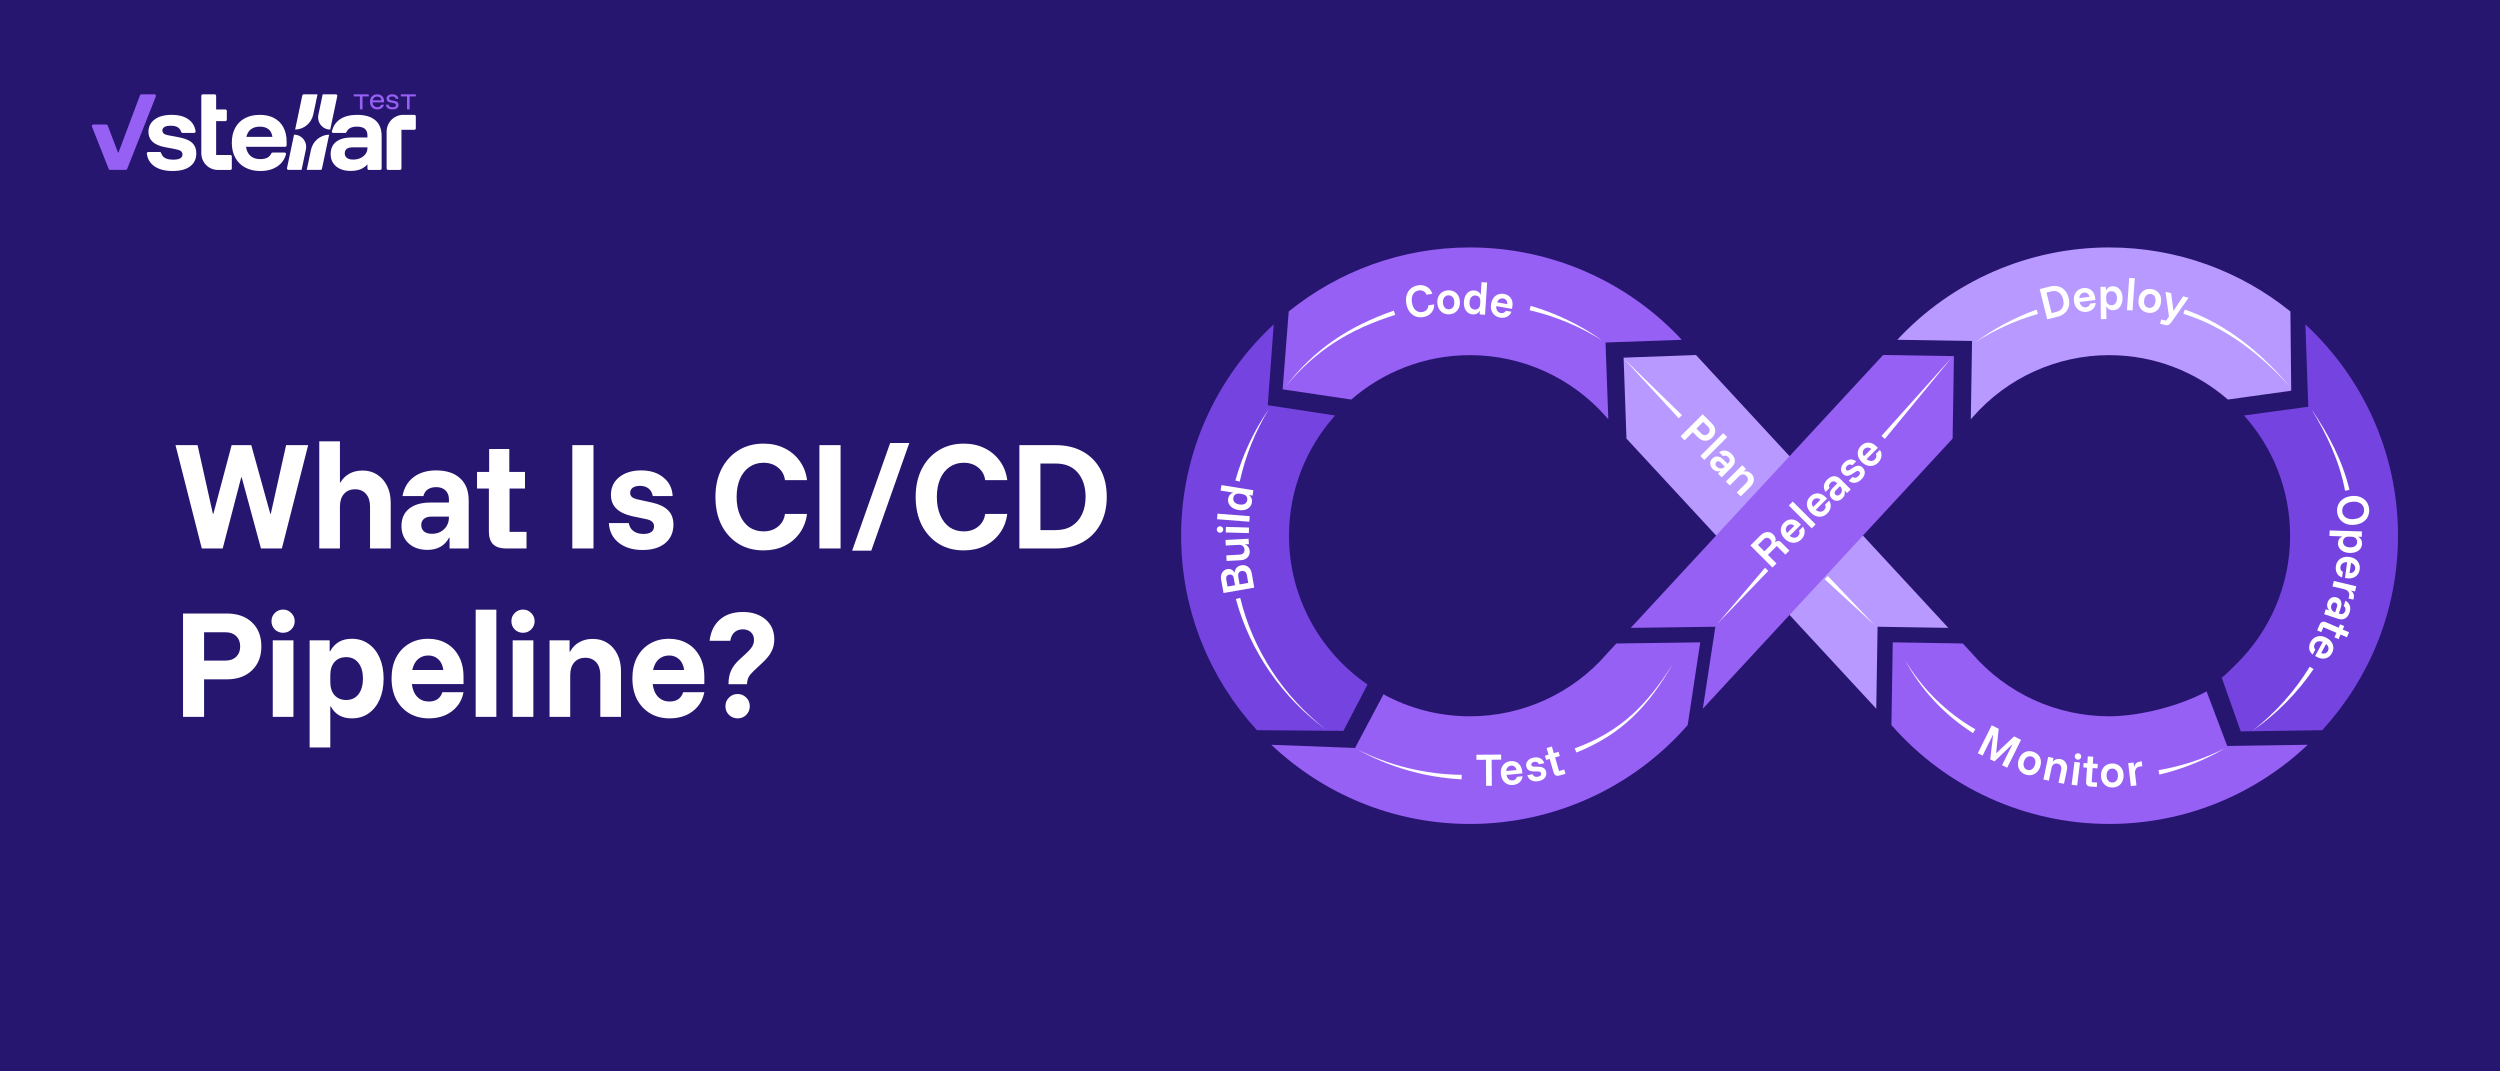
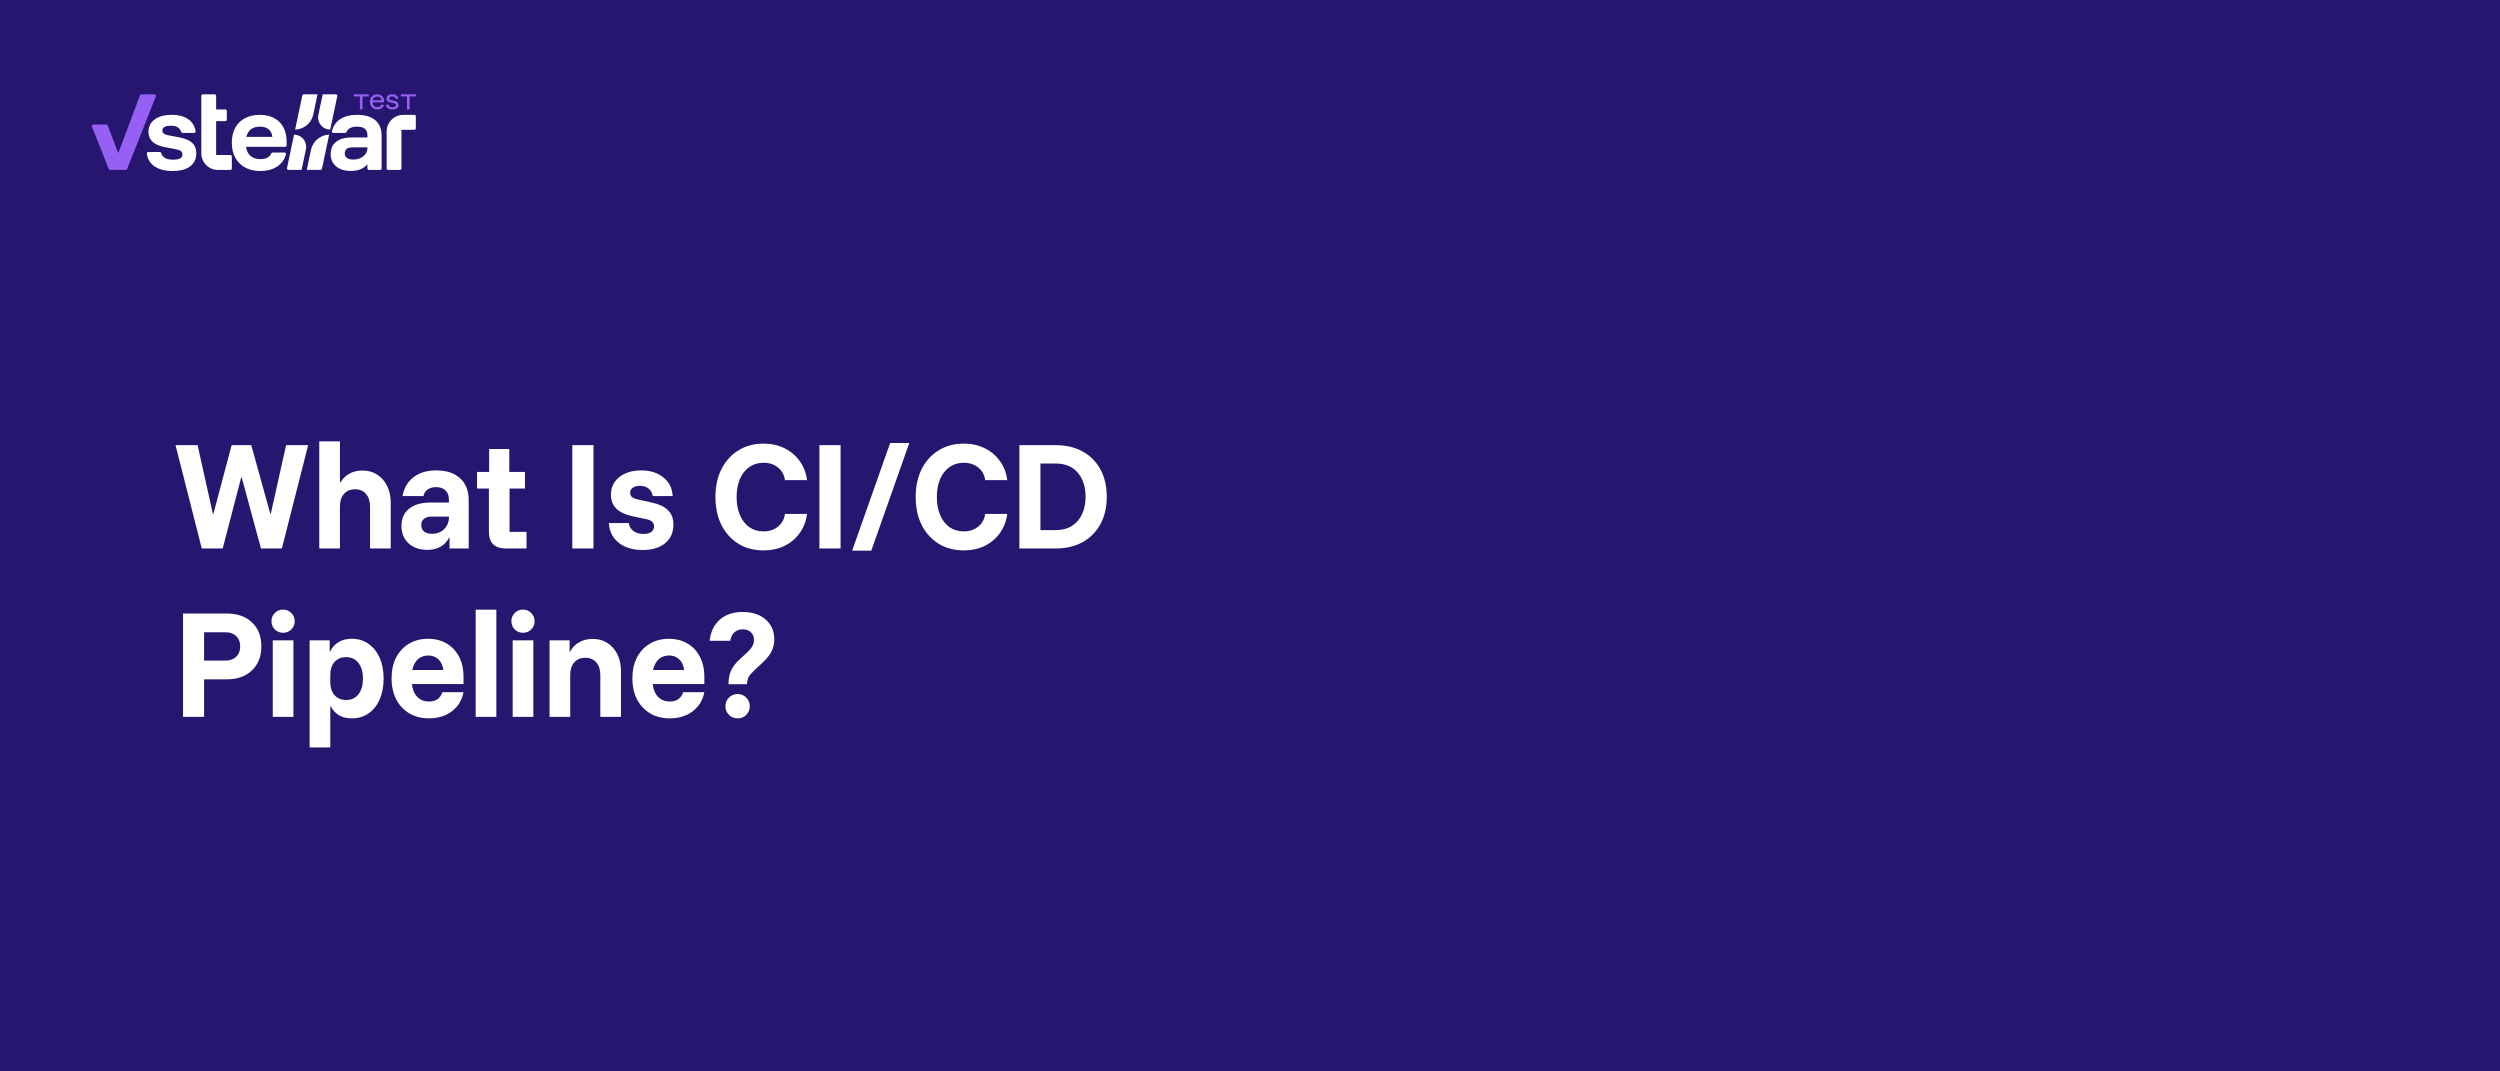
<svg xmlns="http://www.w3.org/2000/svg" width="980" height="420" viewBox="0 0 980 420" fill="none">
  <rect width="980" height="420" fill="#271670" />
  <g clip-path="url(#clip0_1_2139)">
    <path d="M131.649 36.968C132.016 36.968 132.289 37.309 132.213 37.67L131.37 41.669L129.445 50.797H129.427C126.812 50.797 124.692 48.66 124.692 46.024C124.692 45.703 124.723 45.391 124.783 45.088L124.804 44.987L124.813 44.946L126.495 36.968H131.649Z" fill="white" />
    <path d="M124.472 36.968L122.82 44.802L122.8 44.896C122.083 48.218 119.184 50.718 115.691 50.794L118.509 37.429C118.566 37.16 118.801 36.968 119.073 36.968H124.472H124.472Z" fill="white" />
    <path d="M120.021 57.559C120.021 57.875 119.99 58.184 119.932 58.483L119.93 58.494L119.912 58.579L119.909 58.595L119.9 58.637L118.221 66.599H113.068C112.701 66.599 112.428 66.258 112.504 65.897L113.344 61.914L115.268 52.787H115.408C117.966 52.852 120.021 54.964 120.021 57.559Z" fill="white" />
    <path d="M129.026 52.789L126.21 66.138C126.154 66.407 125.919 66.599 125.647 66.599H120.249L121.897 58.78L121.917 58.687C122.634 55.365 125.534 52.864 129.026 52.789H129.026Z" fill="white" />
    <path d="M90.874 61.335V66.048C90.874 66.358 90.624 66.609 90.317 66.609H85.385C81.812 66.609 78.915 63.689 78.915 60.087V37.553C78.915 37.392 78.98 37.245 79.085 37.139C79.165 37.058 79.269 37.001 79.384 36.978H84.143C84.304 36.978 84.449 37.044 84.554 37.15C84.659 37.256 84.724 37.403 84.724 37.564V42.904H88.333C88.494 42.904 88.639 42.97 88.744 43.076C88.849 43.182 88.914 43.329 88.914 43.49V46.904C88.914 47.065 88.849 47.212 88.744 47.318C88.639 47.424 88.494 47.489 88.333 47.489H84.724V60.754H90.297C90.616 60.754 90.874 61.014 90.874 61.335Z" fill="white" />
    <path d="M67.678 67.034C64.598 67.034 62.166 66.382 60.381 65.076C58.764 63.893 57.821 62.28 57.555 60.237C57.511 59.894 57.777 59.591 58.12 59.591H62.646C62.901 59.591 63.12 59.763 63.191 60.008C63.424 60.812 63.876 61.425 64.546 61.848C65.327 62.342 66.453 62.589 67.923 62.589C70.325 62.589 71.527 61.919 71.527 60.578C71.527 60.038 71.346 59.608 70.985 59.291C70.623 58.974 70.023 58.733 69.183 58.568L64.494 57.65C60.294 56.827 58.195 54.84 58.195 51.688C58.195 49.666 59 48.05 60.609 46.838C62.219 45.627 64.447 45.022 67.293 45.022C70.14 45.022 72.355 45.645 74.012 46.891C75.503 48.013 76.39 49.536 76.67 51.459C76.721 51.804 76.452 52.112 76.106 52.112H71.564C71.322 52.112 71.106 51.958 71.027 51.727C70.759 50.936 70.342 50.346 69.777 49.96C69.124 49.513 68.179 49.289 66.943 49.289C65.87 49.289 65.053 49.448 64.493 49.766C63.933 50.083 63.653 50.56 63.653 51.194C63.653 51.641 63.828 52.018 64.178 52.323C64.528 52.629 65.064 52.852 65.787 52.994L70.582 53.911C72.774 54.358 74.384 55.075 75.411 56.063C76.437 57.051 76.951 58.391 76.951 60.084C76.951 62.272 76.152 63.977 74.554 65.199C72.955 66.422 70.663 67.033 67.677 67.033L67.678 67.034Z" fill="white" />
    <path d="M102.033 67.034C99.77 67.034 97.799 66.581 96.119 65.676C94.44 64.771 93.145 63.489 92.235 61.831C91.325 60.173 90.87 58.215 90.87 55.957C90.87 53.699 91.313 51.754 92.2 50.119C93.086 48.484 94.352 47.226 95.997 46.344C97.641 45.462 99.584 45.022 101.824 45.022C104.063 45.022 105.9 45.445 107.475 46.291C109.05 47.138 110.257 48.349 111.097 49.925C111.938 51.501 112.357 53.382 112.357 55.569V56.968C112.357 57.286 112.101 57.544 111.786 57.544H96.437C96.437 57.544 96.434 57.545 96.435 57.546C96.668 59.121 97.263 60.32 98.22 61.142C99.176 61.965 100.436 62.377 101.999 62.377C103.235 62.377 104.215 62.165 104.938 61.742C105.565 61.375 106.034 60.84 106.345 60.138C106.437 59.932 106.641 59.801 106.864 59.801H111.557C111.935 59.801 112.212 60.166 112.108 60.532C111.561 62.444 110.49 63.97 108.892 65.111C107.096 66.393 104.809 67.033 102.033 67.033V67.034ZM96.577 53.664H106.79C106.79 53.664 106.793 53.663 106.792 53.662C106.605 52.322 106.092 51.318 105.253 50.648C104.413 49.978 103.281 49.642 101.858 49.642C100.435 49.642 99.274 49.984 98.376 50.665C97.478 51.347 96.878 52.346 96.575 53.661C96.575 53.663 96.575 53.664 96.576 53.664L96.577 53.664Z" fill="white" />
    <path d="M162.998 50.325V45.599C162.998 45.28 162.741 45.022 162.425 45.022H158.08C154.478 45.022 151.557 47.965 151.557 51.596V66.051C151.557 66.36 151.805 66.61 152.111 66.61H156.812C157.118 66.61 157.366 66.36 157.366 66.051V50.877H162.449C162.752 50.877 162.998 50.63 162.998 50.324V50.325Z" fill="white" />
    <path d="M147.13 47.139C145.485 45.727 143.1 45.022 139.974 45.022C137.151 45.022 134.887 45.621 133.184 46.821C131.66 47.894 130.631 49.419 130.097 51.398C130 51.758 130.272 52.113 130.642 52.113H135.307C135.535 52.113 135.74 51.974 135.828 51.761C136.409 50.349 137.792 49.643 139.974 49.643C142.68 49.643 144.034 50.784 144.034 53.065V53.876H138.014C135.307 53.876 133.23 54.44 131.785 55.57C130.338 56.698 129.615 58.309 129.615 60.402C129.615 62.378 130.315 63.971 131.715 65.183C133.115 66.394 135.051 66.999 137.524 66.999C139.343 66.999 140.861 66.664 142.074 65.993C142.821 65.581 143.473 65.064 144.034 64.442V66.06C144.034 66.364 144.279 66.611 144.581 66.611H149.052C149.353 66.611 149.598 66.364 149.598 66.06V53.312C149.598 50.608 148.775 48.55 147.131 47.139H147.13ZM143.298 60.349C142.808 61.02 142.144 61.556 141.303 61.954C140.464 62.355 139.496 62.554 138.399 62.554C137.396 62.554 136.603 62.343 136.019 61.92C135.436 61.496 135.145 60.896 135.145 60.12C135.145 58.545 136.194 57.757 138.294 57.757H144.034V58.075C144.034 58.921 143.789 59.679 143.299 60.349H143.298Z" fill="white" />
    <path d="M147.919 42.894C147.328 42.894 146.816 42.772 146.383 42.528C145.949 42.285 145.615 41.938 145.38 41.489C145.144 41.039 145.026 40.514 145.026 39.912C145.026 39.311 145.144 38.79 145.38 38.35C145.615 37.91 145.946 37.57 146.374 37.329C146.801 37.089 147.3 36.968 147.872 36.968C148.443 36.968 148.89 37.079 149.289 37.301C149.688 37.523 149.997 37.836 150.217 38.241C150.437 38.646 150.547 39.128 150.547 39.684V40.112H146.044C146.075 40.707 146.256 41.171 146.585 41.503C146.915 41.836 147.357 42.002 147.909 42.002C148.292 42.002 148.615 41.921 148.879 41.76C149.143 41.598 149.325 41.36 149.426 41.043H150.5C150.361 41.632 150.065 42.088 149.61 42.41C149.155 42.733 148.591 42.895 147.919 42.895V42.894ZM146.082 39.333H149.53C149.479 38.865 149.308 38.5 149.016 38.241C148.724 37.981 148.339 37.851 147.862 37.851C147.385 37.851 146.998 37.981 146.685 38.241C146.37 38.5 146.17 38.864 146.082 39.333Z" fill="#9760F4" />
    <path d="M153.874 42.894C153.089 42.894 152.47 42.73 152.018 42.401C151.565 42.072 151.317 41.613 151.273 41.023H152.319C152.363 41.372 152.514 41.628 152.771 41.793C153.029 41.957 153.409 42.04 153.911 42.04C154.791 42.04 155.23 41.761 155.23 41.204C155.23 40.976 155.163 40.801 155.028 40.677C154.893 40.554 154.665 40.464 154.344 40.406L153.11 40.179C152.061 39.982 151.537 39.479 151.537 38.669C151.537 38.143 151.735 37.728 152.131 37.425C152.526 37.121 153.067 36.968 153.751 36.968C154.436 36.968 155.025 37.123 155.443 37.434C155.86 37.743 156.097 38.18 156.154 38.744H155.127C155.064 38.428 154.918 38.193 154.688 38.041C154.459 37.889 154.138 37.814 153.723 37.814C153.339 37.814 153.043 37.88 152.833 38.013C152.622 38.146 152.517 38.339 152.517 38.592C152.517 38.789 152.584 38.942 152.719 39.053C152.854 39.163 153.073 39.247 153.374 39.304L154.608 39.542C155.161 39.643 155.566 39.824 155.823 40.083C156.081 40.343 156.21 40.691 156.21 41.128C156.21 41.685 156.009 42.118 155.607 42.429C155.205 42.739 154.627 42.894 153.873 42.894H153.874Z" fill="#9760F4" />
    <path d="M163.001 36.968V37.785H160.578V42.895H159.545V37.785H157.123V36.968H163.001Z" fill="#9760F4" />
    <path d="M60.576 36.978C60.977 36.978 61.252 37.387 61.104 37.763L61.007 38.008L57.256 47.49L49.841 66.234C49.753 66.455 49.541 66.6 49.305 66.6H43.154C42.917 66.6 42.706 66.455 42.618 66.234L36.041 49.609C35.892 49.231 36.168 48.82 36.572 48.82H41.688C41.923 48.82 42.135 48.967 42.219 49.188L46.264 59.823H46.44L51.073 47.489L54.634 38.008L54.88 37.353C54.965 37.127 55.18 36.978 55.419 36.978H60.576Z" fill="#9760F4" />
    <path d="M144.538 36.968V37.785H142.114V42.895H141.082V37.785H138.659V36.968H144.538Z" fill="#9760F4" />
  </g>
  <path d="M79.1 215L68.8 174.5H77.45L83.45 201.4H83.65L90.8 174.5H98.5L105.95 201.4H106.15L112.15 174.5H120.8L110.5 215H102.3L94.75 187.15H94.55L87.3 215H79.1ZM125.155 215V173H133.255V189.1H133.455C134.355 187.6 135.539 186.45 137.005 185.65C138.472 184.85 140.189 184.45 142.155 184.45C144.322 184.45 146.222 184.983 147.855 186.05C149.522 187.117 150.822 188.6 151.755 190.5C152.689 192.367 153.155 194.533 153.155 197V215H145.055V198.55C145.055 196.45 144.522 194.8 143.455 193.6C142.422 192.4 140.989 191.8 139.155 191.8C137.355 191.8 135.922 192.4 134.855 193.6C133.789 194.8 133.255 196.45 133.255 198.55V215H125.155ZM167.579 215.55C164.512 215.55 162.046 214.7 160.179 213C158.312 211.267 157.379 209 157.379 206.2C157.379 203.267 158.379 201 160.379 199.4C162.379 197.8 165.179 197 168.779 197H175.979V195.8C175.979 194.267 175.529 193.083 174.629 192.25C173.762 191.383 172.546 190.95 170.979 190.95C169.679 190.95 168.579 191.25 167.679 191.85C166.812 192.45 166.246 193.317 165.979 194.45H157.779C158.379 191.25 159.829 188.783 162.129 187.05C164.429 185.283 167.379 184.4 170.979 184.4C175.012 184.4 178.146 185.433 180.379 187.5C182.612 189.533 183.729 192.417 183.729 196.15V215H176.229V210.8H176.029C175.196 212.367 174.062 213.55 172.629 214.35C171.196 215.15 169.512 215.55 167.579 215.55ZM169.329 209.25C170.596 209.25 171.729 208.983 172.729 208.45C173.729 207.883 174.512 207.133 175.079 206.2C175.679 205.233 175.979 204.133 175.979 202.9V202.5H169.179C167.879 202.5 166.879 202.8 166.179 203.4C165.479 204 165.129 204.8 165.129 205.8C165.129 206.867 165.496 207.717 166.229 208.35C166.996 208.95 168.029 209.25 169.329 209.25ZM198.245 215C196.145 215 194.512 214.467 193.345 213.4C192.212 212.3 191.645 210.633 191.645 208.4V191.5H186.995V185H191.745V176H199.645V185H205.795V191.5H199.745V208.5H206.395V215H198.245ZM224.346 215V174.5H232.646V215H224.346ZM251.934 215.6C248.068 215.6 244.934 214.65 242.534 212.75C240.134 210.85 238.851 208.283 238.684 205.05H246.484C246.718 206.417 247.334 207.467 248.334 208.2C249.334 208.933 250.651 209.3 252.284 209.3C253.584 209.3 254.584 209.05 255.284 208.55C256.018 208.05 256.384 207.3 256.384 206.3C256.384 204.9 255.434 203.983 253.534 203.55L247.834 202.35C242.268 201.117 239.484 198.333 239.484 194C239.484 191.1 240.568 188.783 242.734 187.05C244.934 185.283 247.801 184.4 251.334 184.4C254.901 184.4 257.801 185.317 260.034 187.15C262.301 188.95 263.518 191.383 263.684 194.45H255.884C255.651 193.15 255.101 192.167 254.234 191.5C253.368 190.8 252.251 190.45 250.884 190.45C249.718 190.45 248.784 190.683 248.084 191.15C247.384 191.617 247.034 192.3 247.034 193.2C247.034 193.867 247.251 194.4 247.684 194.8C248.151 195.2 248.801 195.5 249.634 195.7L255.534 197C258.334 197.6 260.434 198.6 261.834 200C263.268 201.367 263.984 203.25 263.984 205.65C263.984 208.717 262.901 211.15 260.734 212.95C258.568 214.717 255.634 215.6 251.934 215.6ZM299.304 215.75C295.571 215.75 292.287 214.883 289.454 213.15C286.621 211.383 284.404 208.933 282.804 205.8C281.237 202.633 280.454 198.967 280.454 194.8C280.454 190.667 281.237 187.033 282.804 183.9C284.404 180.733 286.621 178.283 289.454 176.55C292.287 174.783 295.571 173.9 299.304 173.9C302.371 173.9 305.104 174.5 307.504 175.7C309.904 176.867 311.887 178.533 313.454 180.7C315.021 182.833 315.987 185.333 316.354 188.2H307.704C307.437 186.167 306.537 184.533 305.004 183.3C303.471 182.033 301.571 181.4 299.304 181.4C297.171 181.4 295.304 181.967 293.704 183.1C292.137 184.2 290.921 185.75 290.054 187.75C289.187 189.75 288.754 192.117 288.754 194.85C288.754 197.517 289.187 199.867 290.054 201.9C290.921 203.933 292.137 205.517 293.704 206.65C295.304 207.75 297.171 208.3 299.304 208.3C301.571 208.3 303.471 207.667 305.004 206.4C306.537 205.133 307.437 203.483 307.704 201.45H316.354C315.987 204.317 315.021 206.833 313.454 209C311.887 211.167 309.904 212.833 307.504 214C305.104 215.167 302.371 215.75 299.304 215.75ZM321.206 215V174.5H329.506V215H321.206ZM334.045 215.85L348.945 173.65H356.445L341.545 215.85H334.045ZM377.794 215.75C374.06 215.75 370.777 214.883 367.944 213.15C365.11 211.383 362.894 208.933 361.294 205.8C359.727 202.633 358.944 198.967 358.944 194.8C358.944 190.667 359.727 187.033 361.294 183.9C362.894 180.733 365.11 178.283 367.944 176.55C370.777 174.783 374.06 173.9 377.794 173.9C380.86 173.9 383.594 174.5 385.994 175.7C388.394 176.867 390.377 178.533 391.944 180.7C393.51 182.833 394.477 185.333 394.844 188.2H386.194C385.927 186.167 385.027 184.533 383.494 183.3C381.96 182.033 380.06 181.4 377.794 181.4C375.66 181.4 373.794 181.967 372.194 183.1C370.627 184.2 369.41 185.75 368.544 187.75C367.677 189.75 367.244 192.117 367.244 194.85C367.244 197.517 367.677 199.867 368.544 201.9C369.41 203.933 370.627 205.517 372.194 206.65C373.794 207.75 375.66 208.3 377.794 208.3C380.06 208.3 381.96 207.667 383.494 206.4C385.027 205.133 385.927 203.483 386.194 201.45H394.844C394.477 204.317 393.51 206.833 391.944 209C390.377 211.167 388.394 212.833 385.994 214C383.594 215.167 380.86 215.75 377.794 215.75ZM399.596 215V174.5H413.796C417.863 174.5 421.379 175.317 424.346 176.95C427.346 178.583 429.679 180.917 431.346 183.95C433.013 186.983 433.846 190.583 433.846 194.75C433.846 198.883 433.013 202.467 431.346 205.5C429.679 208.533 427.346 210.883 424.346 212.55C421.346 214.183 417.829 215 413.796 215H399.596ZM407.846 207.8H413.796C416.329 207.8 418.463 207.25 420.196 206.15C421.929 205.05 423.246 203.533 424.146 201.6C425.079 199.633 425.546 197.35 425.546 194.75C425.546 190.85 424.529 187.7 422.496 185.3C420.463 182.9 417.563 181.7 413.796 181.7H407.846V207.8ZM71.75 281V240.5H88.9C93.067 240.5 96.367 241.667 98.8 244C101.233 246.3 102.45 249.433 102.45 253.4C102.45 257.333 101.217 260.467 98.75 262.8C96.317 265.133 93.033 266.3 88.9 266.3H80V281H71.75ZM80 258.95H88.4C90.167 258.95 91.567 258.45 92.6 257.45C93.633 256.45 94.15 255.1 94.15 253.4C94.15 251.7 93.633 250.35 92.6 249.35C91.567 248.35 90.167 247.85 88.4 247.85H80V258.95ZM106.924 281V251H115.024V281H106.924ZM110.974 248.05C109.708 248.05 108.624 247.617 107.724 246.75C106.858 245.85 106.424 244.767 106.424 243.5C106.424 242.233 106.858 241.167 107.724 240.3C108.624 239.4 109.708 238.95 110.974 238.95C112.241 238.95 113.308 239.4 114.174 240.3C115.074 241.167 115.524 242.233 115.524 243.5C115.524 244.767 115.074 245.85 114.174 246.75C113.308 247.617 112.241 248.05 110.974 248.05ZM121.377 293V251H129.227V255.3H129.427C131.161 252.033 133.994 250.4 137.927 250.4C140.427 250.4 142.611 251.067 144.477 252.4C146.344 253.7 147.794 255.517 148.827 257.85C149.861 260.183 150.377 262.9 150.377 266C150.377 269.1 149.861 271.833 148.827 274.2C147.794 276.533 146.344 278.35 144.477 279.65C142.611 280.95 140.427 281.6 137.927 281.6C134.061 281.6 131.311 280.033 129.677 276.9H129.477V293H121.377ZM135.727 274.4C137.761 274.4 139.361 273.65 140.527 272.15C141.694 270.617 142.277 268.567 142.277 266C142.277 263.433 141.694 261.4 140.527 259.9C139.361 258.367 137.761 257.6 135.727 257.6C133.794 257.6 132.261 258.233 131.127 259.5C130.027 260.767 129.477 262.483 129.477 264.65V267.35C129.477 269.517 130.027 271.233 131.127 272.5C132.261 273.767 133.794 274.4 135.727 274.4ZM168.149 281.6C165.283 281.6 162.749 280.967 160.549 279.7C158.349 278.4 156.616 276.583 155.349 274.25C154.116 271.883 153.499 269.1 153.499 265.9C153.499 262.733 154.099 260 155.299 257.7C156.533 255.367 158.233 253.567 160.399 252.3C162.566 251.033 165.049 250.4 167.849 250.4C170.483 250.4 172.833 250.983 174.899 252.15C176.999 253.317 178.649 255.017 179.849 257.25C181.083 259.45 181.699 262.15 181.699 265.35V268.15H161.449C161.716 270.35 162.449 272.05 163.649 273.25C164.849 274.417 166.333 275 168.099 275C169.499 275 170.649 274.683 171.549 274.05C172.449 273.383 173.066 272.483 173.399 271.35H181.699C181.299 273.483 180.466 275.317 179.199 276.85C177.933 278.383 176.349 279.567 174.449 280.4C172.549 281.2 170.449 281.6 168.149 281.6ZM161.599 262.65H173.799C173.533 260.783 172.866 259.367 171.799 258.4C170.733 257.433 169.433 256.95 167.899 256.95C166.333 256.95 164.983 257.433 163.849 258.4C162.749 259.367 161.999 260.783 161.599 262.65ZM186.469 281V239H194.569V281H186.469ZM200.972 281V251H209.072V281H200.972ZM205.022 248.05C203.755 248.05 202.672 247.617 201.772 246.75C200.905 245.85 200.472 244.767 200.472 243.5C200.472 242.233 200.905 241.167 201.772 240.3C202.672 239.4 203.755 238.95 205.022 238.95C206.289 238.95 207.355 239.4 208.222 240.3C209.122 241.167 209.572 242.233 209.572 243.5C209.572 244.767 209.122 245.85 208.222 246.75C207.355 247.617 206.289 248.05 205.022 248.05ZM215.425 281V251H223.275V255.45H223.475C224.342 253.817 225.542 252.583 227.075 251.75C228.608 250.883 230.375 250.45 232.375 250.45C234.575 250.45 236.492 250.983 238.125 252.05C239.792 253.117 241.092 254.6 242.025 256.5C242.958 258.4 243.425 260.583 243.425 263.05V281H235.325V264.6C235.325 262.5 234.792 260.85 233.725 259.65C232.692 258.45 231.258 257.85 229.425 257.85C227.625 257.85 226.192 258.45 225.125 259.65C224.058 260.85 223.525 262.5 223.525 264.6V281H215.425ZM262.548 281.6C259.682 281.6 257.148 280.967 254.948 279.7C252.748 278.4 251.015 276.583 249.748 274.25C248.515 271.883 247.898 269.1 247.898 265.9C247.898 262.733 248.498 260 249.698 257.7C250.932 255.367 252.632 253.567 254.798 252.3C256.965 251.033 259.448 250.4 262.248 250.4C264.882 250.4 267.232 250.983 269.298 252.15C271.398 253.317 273.048 255.017 274.248 257.25C275.482 259.45 276.098 262.15 276.098 265.35V268.15H255.848C256.115 270.35 256.848 272.05 258.048 273.25C259.248 274.417 260.732 275 262.498 275C263.898 275 265.048 274.683 265.948 274.05C266.848 273.383 267.465 272.483 267.798 271.35H276.098C275.698 273.483 274.865 275.317 273.598 276.85C272.332 278.383 270.748 279.567 268.848 280.4C266.948 281.2 264.848 281.6 262.548 281.6ZM255.998 262.65H268.198C267.932 260.783 267.265 259.367 266.198 258.4C265.132 257.433 263.832 256.95 262.298 256.95C260.732 256.95 259.382 257.433 258.248 258.4C257.148 259.367 256.398 260.783 255.998 262.65ZM285.568 268.2C285.568 266.167 285.901 264.4 286.568 262.9C287.235 261.4 288.335 259.95 289.868 258.55L292.418 256.2C293.618 255.1 294.435 254.167 294.868 253.4C295.335 252.633 295.568 251.8 295.568 250.9C295.568 249.6 295.168 248.583 294.368 247.85C293.568 247.083 292.501 246.7 291.168 246.7C289.868 246.7 288.785 247.083 287.918 247.85C287.051 248.617 286.501 249.733 286.268 251.2H278.168C278.568 247.667 279.901 244.9 282.168 242.9C284.435 240.9 287.435 239.9 291.168 239.9C294.835 239.9 297.801 240.867 300.068 242.8C302.368 244.733 303.518 247.367 303.518 250.7C303.518 252.4 303.151 253.967 302.418 255.4C301.718 256.8 300.518 258.283 298.818 259.85L295.568 262.9C294.535 263.867 293.835 264.7 293.468 265.4C293.101 266.1 292.885 267.033 292.818 268.2H285.568ZM289.168 281.6C287.835 281.6 286.701 281.15 285.768 280.25C284.835 279.317 284.368 278.183 284.368 276.85C284.368 275.483 284.835 274.35 285.768 273.45C286.701 272.517 287.835 272.05 289.168 272.05C290.501 272.05 291.618 272.517 292.518 273.45C293.451 274.35 293.918 275.483 293.918 276.85C293.918 278.183 293.451 279.317 292.518 280.25C291.618 281.15 290.501 281.6 289.168 281.6Z" fill="white" />
  <g clip-path="url(#clip1_1_2139)">
    <path d="M773.046 133.667L772.559 164.333L772.94 163.926L773.312 163.511C786.796 148.072 806.293 139.216 826.8 139.216C844.588 139.216 860.87 145.792 873.328 156.626L898.155 153.162L897.836 122.098C878.393 106.403 853.672 97 826.791 97C795.217 97 765.148 110.15 743.748 133.198L773.046 133.667Z" fill="#B899FF" />
    <path d="M904.831 159.445L879.668 162.874C890.886 175.397 897.721 191.923 897.721 210.004C897.721 229.615 889.691 247.387 876.737 260.219C873.727 263.206 872.788 264.195 870.92 265.645L878.375 286.696L910.294 286.245C928.746 266.131 940.018 239.362 940.018 210.013C940.018 177.315 926.028 147.824 903.716 127.171L904.849 159.463L904.831 159.445Z" fill="#7544E0" />
    <path d="M637.578 171.933L636.453 140.206L664.813 139.155L763.741 246.123L736.009 245.681L735.496 277.814L637.578 171.933Z" fill="#B899FF" />
    <path d="M873.08 292.44L864.987 271.036C854.911 276.533 839.062 280.784 826.791 280.784C806.187 280.784 786.619 271.849 773.126 256.277L772.904 256.021L769.407 252.239L741.959 251.797L741.437 284.221C762.961 308.86 794.048 322.983 826.791 322.983C856.912 322.983 884.325 311.176 904.627 291.954L873.08 292.423V292.44Z" fill="#9760F4" />
    <path d="M629.361 134.268L630.459 164.333L630.078 163.926L629.706 163.511C616.221 148.072 596.724 139.216 576.218 139.216C558.43 139.216 542.147 145.792 529.689 156.626L502.799 152.614L505.181 122.09C524.616 106.403 549.328 97 576.209 97C607.783 97 637.852 110.15 659.252 133.198L629.352 134.268H629.361Z" fill="#9760F4" />
    <path d="M496.965 158.844L523.341 162.874C512.123 175.397 505.287 191.923 505.287 210.004C505.287 234.175 517.488 255.553 536.065 268.332L526.617 286.501L492.723 286.236C474.271 266.122 463 239.354 463 209.996C463 177.306 476.99 147.806 499.302 127.153L496.956 158.836L496.965 158.844Z" fill="#7544E0" />
    <path d="M639.26 246.123L672.427 245.681L667.505 277.814L765.423 171.933L765.945 139.605L738.187 139.155L639.26 246.123Z" fill="#9760F4" />
    <path d="M531.168 293.218L542.325 272.176C552.401 277.673 563.946 280.792 576.218 280.792C596.822 280.792 616.39 271.858 629.883 256.286L630.105 256.03L633.602 252.248L666.486 251.806L661.572 284.23C640.048 308.869 608.961 322.991 576.218 322.991C546.096 322.991 518.684 311.184 498.381 291.963L531.177 293.2L531.168 293.218Z" fill="#9760F4" />
    <path d="M584.789 308.021L582.558 308.038L582.487 297.822L578.759 297.849L578.742 295.86L588.437 295.798L588.455 297.787L584.727 297.813L584.798 308.029L584.789 308.021Z" fill="white" />
    <path d="M593.165 307.711C592.324 307.791 591.554 307.676 590.863 307.358C590.172 307.039 589.597 306.545 589.154 305.873C588.711 305.201 588.437 304.388 588.348 303.434C588.251 302.488 588.348 301.64 588.649 300.915C588.95 300.182 589.393 299.598 590.004 299.156C590.606 298.715 591.323 298.449 592.156 298.37C592.935 298.29 593.652 298.396 594.298 298.679C594.945 298.962 595.476 299.422 595.901 300.04C596.326 300.659 596.583 301.445 596.68 302.373L596.76 303.169L590.535 303.778C590.686 304.512 590.987 305.069 591.421 305.44C591.855 305.811 592.377 305.97 592.979 305.917C593.44 305.873 593.811 305.723 594.095 305.475C594.378 305.228 594.555 304.901 594.626 304.512L596.848 304.291C596.786 304.936 596.592 305.502 596.264 305.988C595.936 306.483 595.503 306.872 594.971 307.172C594.44 307.464 593.838 307.649 593.165 307.711ZM590.438 302.25L594.467 301.852C594.334 301.242 594.077 300.783 593.687 300.5C593.298 300.208 592.846 300.093 592.324 300.137C591.802 300.19 591.377 300.394 591.031 300.765C590.695 301.136 590.491 301.622 590.438 302.25Z" fill="white" />
    <path d="M603.197 306.191C602.081 306.412 601.116 306.324 600.302 305.908C599.487 305.502 598.965 304.83 598.726 303.902L600.798 303.487C600.957 303.92 601.223 304.211 601.586 304.379C601.949 304.547 602.4 304.574 602.94 304.468C603.383 304.379 603.711 304.22 603.914 303.999C604.118 303.778 604.189 303.504 604.127 303.177C604.029 302.683 603.631 302.435 602.923 302.417L601.24 302.4C599.54 302.373 598.566 301.719 598.31 300.447C598.141 299.607 598.318 298.874 598.841 298.237C599.363 297.61 600.142 297.186 601.169 296.982C602.188 296.779 603.073 296.876 603.826 297.265C604.578 297.654 605.083 298.299 605.322 299.183L603.25 299.598C603.091 299.201 602.843 298.918 602.524 298.759C602.205 298.6 601.825 298.564 601.382 298.653C600.983 298.732 600.691 298.874 600.488 299.086C600.284 299.298 600.213 299.545 600.266 299.846C600.311 300.084 600.435 300.252 600.62 300.358C600.806 300.464 601.063 300.517 601.391 300.526L603.117 300.553C603.976 300.579 604.649 300.747 605.145 301.074C605.641 301.401 605.959 301.905 606.101 302.594C606.278 303.478 606.101 304.247 605.588 304.892C605.065 305.537 604.268 305.961 603.188 306.182L603.197 306.191Z" fill="white" />
    <path d="M611.263 304.017C610.714 304.176 610.236 304.15 609.847 303.955C609.457 303.752 609.174 303.363 609.005 302.771L607.491 297.513L606.101 297.91L605.614 296.231L607.022 295.825L606.269 293.218L608.332 292.625L609.085 295.233L610.953 294.693L611.44 296.373L609.599 296.903L611.139 302.232L613.167 301.649L613.654 303.328L611.272 304.008L611.263 304.017Z" fill="white" />
    <path d="M491.67 230.348L479.62 232.469L478.663 227.078C478.548 226.415 478.566 225.805 478.734 225.249C478.902 224.692 479.186 224.215 479.593 223.835C480.009 223.446 480.532 223.207 481.16 223.092C481.771 222.986 482.329 223.057 482.807 223.322C483.294 223.578 483.666 223.95 483.923 224.409H483.985C484.002 223.985 484.109 223.587 484.295 223.198C484.48 222.809 484.764 222.465 485.136 222.182C485.508 221.899 485.986 221.696 486.561 221.599C487.252 221.475 487.889 221.528 488.474 221.767C489.049 222.005 489.536 222.376 489.917 222.889C490.298 223.402 490.554 224.02 490.678 224.727L491.67 230.357V230.348ZM484.117 229.402L483.604 226.495C483.524 226.053 483.338 225.708 483.028 225.478C482.727 225.249 482.347 225.169 481.877 225.257C481.399 225.337 481.063 225.54 480.859 225.867C480.655 226.194 480.593 226.574 480.673 227.016L481.187 229.924L484.117 229.411V229.402ZM489.315 228.483L488.775 225.425C488.677 224.86 488.447 224.436 488.093 224.135C487.739 223.843 487.287 223.737 486.729 223.843C486.18 223.941 485.8 224.179 485.578 224.577C485.357 224.966 485.295 225.443 485.392 226.009L485.933 229.084L489.306 228.492L489.315 228.483Z" fill="white" />
    <path d="M489.881 216.111C489.917 216.765 489.793 217.348 489.509 217.861C489.226 218.373 488.819 218.78 488.279 219.089C487.739 219.398 487.11 219.566 486.384 219.602L480.832 219.893L480.717 217.711L485.817 217.437C486.481 217.401 486.995 217.216 487.349 216.871C487.712 216.526 487.871 216.067 487.845 215.475C487.809 214.865 487.588 214.388 487.172 214.043C486.756 213.698 486.216 213.548 485.552 213.583L480.514 213.849L480.398 211.666L489.447 211.188L489.562 213.309L488.102 213.389V213.451C488.642 213.672 489.058 214.016 489.368 214.467C489.678 214.927 489.846 215.466 489.881 216.102V216.111Z" fill="white" />
    <path d="M479.522 207.609C479.513 207.963 479.38 208.254 479.124 208.493C478.867 208.732 478.566 208.846 478.212 208.838C477.858 208.838 477.565 208.696 477.326 208.44C477.087 208.184 476.972 207.883 476.981 207.53C476.99 207.176 477.123 206.885 477.379 206.646C477.636 206.407 477.937 206.292 478.291 206.301C478.646 206.31 478.938 206.443 479.177 206.699C479.416 206.955 479.531 207.256 479.522 207.609ZM489.545 208.979L480.487 208.723L480.549 206.54L489.607 206.796L489.545 208.979Z" fill="white" />
    <path d="M489.731 204.516L477.087 203.527L477.256 201.353L489.899 202.342L489.731 204.516Z" fill="white" />
    <path d="M490.74 196.969C490.625 197.702 490.324 198.321 489.837 198.816C489.35 199.311 488.739 199.656 487.987 199.85C487.234 200.044 486.402 200.071 485.49 199.921C484.569 199.77 483.781 199.488 483.126 199.063C482.47 198.639 482.001 198.118 481.709 197.499C481.408 196.872 481.319 196.2 481.443 195.467C481.638 194.265 482.267 193.496 483.329 193.16V193.098L478.459 192.312L478.814 190.155L491.333 192.179L490.997 194.282L489.651 194.061V194.123C490.572 194.804 490.935 195.749 490.74 196.969ZM488.916 196.068C489.022 195.431 488.899 194.91 488.544 194.486C488.19 194.07 487.677 193.805 487.004 193.69L486.021 193.531C485.348 193.425 484.772 193.513 484.312 193.796C483.852 194.079 483.559 194.547 483.462 195.175C483.356 195.829 483.515 196.395 483.949 196.854C484.374 197.322 485.012 197.623 485.844 197.755C486.676 197.888 487.376 197.808 487.925 197.499C488.474 197.19 488.81 196.713 488.916 196.059V196.068Z" fill="white" />
    <path d="M775.304 295.25L780.749 284.318L783.485 285.67L782.476 295.215L782.529 295.241L789.532 288.666L792.251 290.019L786.805 300.95L784.804 299.961L788.868 291.795L788.815 291.768L781.829 298.485L780.165 297.663L781.307 288.048L781.254 288.021L777.19 296.187L775.313 295.259L775.304 295.25Z" fill="white" />
    <path d="M794.057 303.637C793.251 303.372 792.596 302.948 792.091 302.373C791.578 301.799 791.25 301.118 791.108 300.323C790.958 299.536 791.037 298.688 791.338 297.778C791.64 296.859 792.091 296.134 792.675 295.586C793.269 295.038 793.933 294.694 794.685 294.535C795.438 294.384 796.217 294.437 797.014 294.702C797.837 294.976 798.502 295.401 799.015 295.966C799.529 296.541 799.847 297.212 799.989 297.999C800.122 298.785 800.042 299.634 799.741 300.553C799.44 301.463 798.997 302.188 798.413 302.744C797.829 303.292 797.156 303.655 796.403 303.805C795.65 303.955 794.871 303.902 794.057 303.628V303.637ZM794.677 301.781C795.314 301.993 795.907 301.923 796.456 301.578C796.996 301.233 797.404 300.668 797.669 299.872C797.935 299.068 797.953 298.37 797.722 297.778C797.492 297.186 797.058 296.779 796.412 296.567C795.792 296.364 795.208 296.426 794.65 296.762C794.101 297.097 793.694 297.663 793.419 298.467C793.154 299.263 793.145 299.961 793.384 300.562C793.623 301.163 794.057 301.569 794.677 301.772V301.781Z" fill="white" />
    <path d="M801.016 305.564L802.875 296.717L804.956 297.15L804.673 298.494L804.735 298.511C805.089 298.087 805.532 297.787 806.036 297.619C806.55 297.451 807.108 297.433 807.71 297.557C808.356 297.689 808.896 297.972 809.321 298.388C809.746 298.803 810.03 299.315 810.198 299.925C810.357 300.535 810.366 301.198 810.207 301.914L809.082 307.252L806.94 306.801L807.975 301.878C808.117 301.207 808.055 300.65 807.807 300.199C807.55 299.749 807.125 299.466 806.541 299.342C805.957 299.218 805.461 299.315 805.036 299.616C804.611 299.916 804.336 300.411 804.195 301.083L803.159 306.014L801.016 305.564Z" fill="white" />
    <path d="M812.075 307.623L813.2 298.653L815.369 298.927L814.244 307.897L812.075 307.623ZM814.413 297.796C814.059 297.751 813.784 297.592 813.572 297.318C813.359 297.044 813.271 296.735 813.315 296.382C813.359 296.037 813.518 295.754 813.793 295.533C814.067 295.312 814.377 295.233 814.731 295.277C815.086 295.321 815.36 295.48 815.581 295.754C815.794 296.028 815.882 296.337 815.838 296.691C815.794 297.036 815.635 297.318 815.36 297.539C815.086 297.76 814.776 297.84 814.422 297.796H814.413Z" fill="white" />
    <path d="M819.451 308.348C818.875 308.312 818.441 308.127 818.14 307.809C817.839 307.482 817.706 307.022 817.751 306.403L818.114 300.942L816.67 300.845L816.786 299.104L818.246 299.201L818.424 296.497L820.566 296.638L820.389 299.342L822.337 299.466L822.222 301.207L820.309 301.083L819.946 306.615L822.054 306.757L821.939 308.498L819.468 308.33L819.451 308.348Z" fill="white" />
    <path d="M828.119 308.701C827.278 308.718 826.516 308.542 825.843 308.17C825.171 307.799 824.63 307.269 824.232 306.571C823.825 305.873 823.621 305.051 823.595 304.096C823.577 303.133 823.745 302.294 824.117 301.578C824.489 300.871 825.002 300.314 825.658 299.916C826.313 299.519 827.065 299.315 827.906 299.289C828.774 299.271 829.545 299.448 830.217 299.81C830.89 300.173 831.422 300.712 831.82 301.401C832.21 302.099 832.422 302.921 832.44 303.893C832.458 304.848 832.289 305.687 831.917 306.403C831.554 307.119 831.041 307.676 830.386 308.073C829.73 308.471 828.978 308.674 828.119 308.701ZM828.075 306.748C828.748 306.73 829.288 306.474 829.677 305.97C830.076 305.466 830.262 304.795 830.244 303.964C830.226 303.115 830.005 302.453 829.589 301.975C829.173 301.498 828.624 301.26 827.951 301.277C827.296 301.295 826.764 301.551 826.357 302.055C825.95 302.559 825.755 303.23 825.773 304.07C825.79 304.901 826.012 305.563 826.446 306.049C826.871 306.536 827.42 306.774 828.066 306.756L828.075 306.748Z" fill="white" />
    <path d="M835.3 308.135L834.264 299.148L836.353 298.909L836.539 300.5H836.601C836.743 299.961 837.008 299.519 837.389 299.165C837.779 298.812 838.266 298.6 838.85 298.538L839.567 298.458L839.789 300.376L838.965 300.473C838.186 300.562 837.628 300.862 837.31 301.375C836.982 301.887 836.867 302.533 836.955 303.31L837.487 307.897L835.308 308.144L835.3 308.135Z" fill="white" />
    <path d="M916.156 200.681C916.05 199.603 916.218 198.613 916.652 197.712C917.086 196.81 917.75 196.068 918.644 195.494C919.538 194.91 920.618 194.566 921.885 194.442C923.168 194.318 924.302 194.46 925.285 194.857C926.267 195.255 927.055 195.856 927.649 196.66C928.242 197.464 928.587 198.401 928.693 199.488C928.8 200.575 928.64 201.574 928.215 202.475C927.79 203.377 927.135 204.11 926.241 204.684C925.347 205.259 924.257 205.604 922.965 205.727C921.69 205.851 920.565 205.71 919.574 205.312C918.582 204.914 917.794 204.313 917.201 203.518C916.607 202.723 916.262 201.777 916.156 200.681ZM918.157 200.496C918.219 201.185 918.458 201.768 918.865 202.245C919.273 202.723 919.804 203.067 920.477 203.288C921.141 203.509 921.902 203.58 922.761 203.491C923.62 203.412 924.364 203.2 924.975 202.855C925.586 202.519 926.046 202.069 926.347 201.529C926.648 200.99 926.763 200.372 926.701 199.682C926.639 198.993 926.4 198.41 926.002 197.933C925.603 197.455 925.072 197.111 924.399 196.89C923.735 196.669 922.965 196.598 922.106 196.687C921.256 196.766 920.521 196.978 919.91 197.323C919.299 197.659 918.83 198.109 918.529 198.648C918.228 199.188 918.104 199.806 918.166 200.496H918.157Z" fill="white" />
    <path d="M913.207 207.928L925.887 208.325L925.816 210.446L924.461 210.402V210.464C925.47 211.021 925.957 211.913 925.913 213.151C925.887 213.902 925.674 214.556 925.258 215.104C924.842 215.652 924.275 216.076 923.567 216.359C922.85 216.65 922.026 216.774 921.088 216.748C920.149 216.721 919.335 216.535 918.635 216.2C917.936 215.864 917.396 215.413 917.024 214.839C916.652 214.264 916.475 213.601 916.501 212.85C916.537 211.631 917.068 210.791 918.077 210.323V210.261L913.146 210.102L913.216 207.919L913.207 207.928ZM918.458 212.311C918.44 212.983 918.671 213.522 919.157 213.928C919.644 214.335 920.309 214.547 921.159 214.574C922 214.6 922.681 214.432 923.195 214.061C923.709 213.69 923.974 213.168 923.992 212.497C924.01 211.86 923.824 211.357 923.416 210.986C923.018 210.614 922.469 210.411 921.787 210.393L920.787 210.358C920.105 210.332 919.547 210.499 919.131 210.844C918.715 211.189 918.485 211.684 918.458 212.311Z" fill="white" />
    <path d="M915.651 221.988C915.766 221.148 916.067 220.433 916.545 219.841C917.024 219.24 917.635 218.807 918.396 218.533C919.149 218.259 920.007 218.188 920.964 218.329C921.911 218.462 922.708 218.762 923.345 219.222C923.983 219.681 924.452 220.256 924.736 220.954C925.028 221.643 925.107 222.403 924.992 223.225C924.886 224.003 924.612 224.666 924.178 225.231C923.744 225.788 923.177 226.203 922.469 226.469C921.761 226.734 920.946 226.804 920.016 226.672L919.219 226.557L920.096 220.38C919.343 220.353 918.741 220.512 918.272 220.848C917.803 221.184 917.528 221.652 917.44 222.244C917.378 222.704 917.431 223.093 917.608 223.429C917.785 223.764 918.051 224.012 918.414 224.171L918.104 226.38C917.493 226.168 916.988 225.85 916.59 225.408C916.191 224.966 915.908 224.463 915.749 223.87C915.589 223.287 915.554 222.66 915.651 221.988ZM921.61 220.636L921.043 224.639C921.672 224.657 922.177 224.516 922.549 224.206C922.92 223.897 923.151 223.49 923.222 222.969C923.292 222.448 923.195 221.988 922.92 221.573C922.646 221.157 922.212 220.848 921.619 220.645L921.61 220.636Z" fill="white" />
    <path d="M914.837 227.732L923.655 229.827L923.168 231.868L921.61 231.497L921.592 231.559C922.044 231.877 922.372 232.266 922.575 232.752C922.779 233.238 922.805 233.76 922.673 234.343L922.504 235.05L920.627 234.608L920.822 233.804C921.008 233.044 920.911 232.416 920.539 231.939C920.167 231.462 919.6 231.126 918.839 230.949L914.341 229.88L914.846 227.75L914.837 227.732Z" fill="white" />
    <path d="M912.393 236.234C912.685 235.368 913.154 234.749 913.818 234.378C914.482 234.007 915.208 233.963 916.005 234.219C916.837 234.493 917.386 234.988 917.661 235.695C917.935 236.402 917.9 237.268 917.563 238.275L916.829 240.476L917.2 240.6C917.696 240.768 918.13 240.75 918.502 240.564C918.874 240.379 919.139 240.034 919.308 239.539C919.449 239.124 919.467 238.744 919.37 238.399C919.272 238.055 919.051 237.781 918.723 237.577L919.423 235.474C920.264 235.934 920.831 236.57 921.105 237.383C921.38 238.196 921.353 239.106 921.017 240.105C920.645 241.227 920.06 242.005 919.263 242.438C918.475 242.871 917.546 242.906 916.483 242.553L911.056 240.75L911.702 238.815L912.995 239.248L913.012 239.186C912.632 238.806 912.384 238.355 912.278 237.834C912.171 237.312 912.207 236.773 912.393 236.216V236.234ZM913.889 237.224C913.756 237.613 913.73 237.993 913.8 238.364C913.871 238.726 914.022 239.053 914.261 239.336C914.5 239.619 914.81 239.822 915.199 239.946L915.385 240.008L916.085 237.904C916.226 237.48 916.244 237.118 916.129 236.826C916.014 236.534 915.793 236.331 915.456 236.225C915.111 236.11 914.801 236.146 914.526 236.331C914.252 236.517 914.04 236.817 913.898 237.233L913.889 237.224Z" fill="white" />
    <path d="M909.311 244.842C909.542 244.312 909.852 243.967 910.259 243.79C910.666 243.614 911.144 243.649 911.711 243.888L916.74 246.062L917.316 244.736L918.927 245.434L918.343 246.777L920.84 247.856L919.99 249.817L917.493 248.739L916.722 250.524L915.111 249.826L915.872 248.068L910.772 245.867L909.931 247.803L908.32 247.104L909.303 244.833L909.311 244.842Z" fill="white" />
    <path d="M905.779 251.638C906.177 250.895 906.709 250.33 907.364 249.932C908.019 249.535 908.745 249.34 909.551 249.349C910.356 249.349 911.18 249.588 912.03 250.047C912.871 250.507 913.509 251.055 913.951 251.709C914.394 252.362 914.624 253.069 914.66 253.812C914.686 254.554 914.509 255.297 914.111 256.03C913.739 256.719 913.252 257.25 912.65 257.621C912.048 257.992 911.375 258.186 910.613 258.186C909.861 258.186 909.064 257.965 908.24 257.524L907.541 257.144L910.516 251.655C909.825 251.373 909.197 251.302 908.639 251.452C908.081 251.602 907.656 251.938 907.373 252.477C907.151 252.884 907.063 253.273 907.116 253.653C907.16 254.024 907.328 254.351 907.612 254.634L906.549 256.596C906.053 256.189 905.69 255.712 905.46 255.164C905.23 254.616 905.15 254.033 905.203 253.432C905.256 252.822 905.442 252.23 905.77 251.638H905.779ZM911.835 252.442L909.905 255.995C910.489 256.233 911.012 256.269 911.463 256.11C911.924 255.95 912.278 255.641 912.526 255.182C912.774 254.722 912.844 254.254 912.729 253.768C912.614 253.282 912.313 252.84 911.835 252.442Z" fill="white" />
    <path d="M802.495 125.165L799.564 113.314L803.593 112.316C804.78 112.024 805.869 112.006 806.86 112.271C807.861 112.528 808.711 113.049 809.41 113.818C810.11 114.587 810.614 115.577 810.915 116.805C811.217 118.016 811.234 119.12 810.96 120.128C810.694 121.135 810.181 121.993 809.428 122.691C808.675 123.389 807.701 123.884 806.524 124.175L802.495 125.165ZM804.213 122.726L806.063 122.266C806.851 122.072 807.48 121.736 807.949 121.268C808.419 120.799 808.711 120.225 808.844 119.545C808.976 118.864 808.941 118.131 808.746 117.335C808.445 116.124 807.887 115.232 807.082 114.649C806.276 114.065 805.267 113.924 804.071 114.216L802.221 114.675L804.213 122.726Z" fill="white" />
    <path d="M817.919 122.24C817.078 122.346 816.308 122.24 815.608 121.939C814.909 121.63 814.324 121.153 813.864 120.499C813.403 119.845 813.111 119.032 812.996 118.077C812.881 117.132 812.961 116.283 813.244 115.55C813.527 114.807 813.961 114.215 814.554 113.756C815.148 113.296 815.856 113.022 816.688 112.916C817.467 112.819 818.185 112.916 818.831 113.181C819.486 113.455 820.026 113.897 820.469 114.507C820.912 115.126 821.186 115.894 821.301 116.822L821.399 117.618L815.192 118.369C815.36 119.094 815.67 119.65 816.113 120.013C816.555 120.375 817.078 120.525 817.68 120.455C818.14 120.402 818.512 120.243 818.787 119.986C819.061 119.73 819.238 119.403 819.3 119.014L821.523 118.749C821.478 119.394 821.301 119.96 820.983 120.463C820.664 120.967 820.239 121.365 819.716 121.674C819.194 121.983 818.592 122.178 817.928 122.257L817.919 122.24ZM815.068 116.849L819.088 116.363C818.946 115.753 818.672 115.311 818.282 115.028C817.884 114.746 817.432 114.64 816.91 114.701C816.387 114.763 815.962 114.984 815.635 115.355C815.307 115.727 815.121 116.23 815.068 116.849Z" fill="white" />
    <path d="M823.542 125.103L823.391 112.439L825.516 112.413L825.534 113.774H825.596C826.109 112.74 826.986 112.218 828.217 112.201C828.969 112.201 829.633 112.386 830.2 112.775C830.767 113.164 831.209 113.712 831.537 114.41C831.856 115.108 832.024 115.93 832.033 116.867C832.042 117.804 831.9 118.626 831.59 119.333C831.289 120.039 830.855 120.596 830.297 120.994C829.74 121.392 829.084 121.595 828.323 121.604C827.101 121.621 826.242 121.127 825.72 120.146H825.658L825.711 125.077L823.524 125.103H823.542ZM827.703 119.668C828.376 119.668 828.907 119.403 829.288 118.899C829.669 118.396 829.855 117.724 829.846 116.876C829.837 116.027 829.633 115.364 829.244 114.87C828.854 114.375 828.314 114.136 827.641 114.145C827.004 114.145 826.508 114.366 826.154 114.781C825.799 115.197 825.622 115.744 825.631 116.434V117.424C825.649 118.104 825.835 118.652 826.207 119.05C826.579 119.456 827.074 119.659 827.712 119.659L827.703 119.668Z" fill="white" />
    <path d="M833.768 121.568L834.645 108.939L836.832 109.09L835.955 121.718L833.768 121.568Z" fill="white" />
    <path d="M842.011 122.611C841.179 122.487 840.462 122.178 839.86 121.701C839.258 121.224 838.824 120.605 838.54 119.845C838.266 119.094 838.195 118.245 838.337 117.3C838.478 116.345 838.797 115.55 839.284 114.914C839.771 114.277 840.373 113.818 841.09 113.544C841.808 113.27 842.578 113.19 843.419 113.314C844.278 113.447 845.004 113.747 845.606 114.224C846.208 114.702 846.642 115.32 846.908 116.071C847.173 116.823 847.235 117.68 847.094 118.634C846.952 119.58 846.633 120.366 846.155 121.011C845.668 121.657 845.075 122.116 844.358 122.39C843.64 122.673 842.861 122.744 842.02 122.62L842.011 122.611ZM842.303 120.676C842.968 120.773 843.543 120.614 844.021 120.181C844.499 119.748 844.8 119.12 844.924 118.298C845.048 117.468 844.951 116.77 844.623 116.222C844.296 115.674 843.791 115.347 843.127 115.249C842.481 115.152 841.914 115.32 841.427 115.744C840.94 116.169 840.63 116.796 840.506 117.636C840.382 118.457 840.488 119.147 840.825 119.704C841.161 120.26 841.657 120.587 842.303 120.684V120.676Z" fill="white" />
    <path d="M846.748 126.897L847.191 125.209L849.103 125.704L850.228 124.096L848.891 114.375L851.087 114.94L851.972 121.789L852.034 121.807L855.77 116.16L857.922 116.716L852.37 124.617L851.228 126.234C850.865 126.747 850.511 127.1 850.148 127.321C849.794 127.533 849.316 127.569 848.731 127.41L846.757 126.897H846.748Z" fill="white" />
    <path d="M557.89 124.298C556.792 124.484 555.774 124.387 554.844 124.007C553.915 123.627 553.144 123.017 552.516 122.16C551.887 121.311 551.48 120.26 551.267 119.022C551.064 117.794 551.108 116.672 551.418 115.655C551.728 114.639 552.259 113.8 553.012 113.137C553.764 112.474 554.694 112.05 555.792 111.864C556.686 111.714 557.51 111.749 558.271 111.97C559.032 112.191 559.696 112.571 560.254 113.119C560.812 113.667 561.219 114.347 561.476 115.161L559.183 115.549C558.979 114.922 558.599 114.454 558.041 114.144C557.492 113.835 556.845 113.738 556.128 113.861C555.455 113.976 554.889 114.25 554.446 114.692C554.003 115.134 553.693 115.682 553.525 116.362C553.357 117.043 553.348 117.803 553.49 118.651C553.631 119.5 553.897 120.224 554.278 120.816C554.658 121.409 555.128 121.833 555.694 122.089C556.261 122.354 556.881 122.425 557.554 122.31C558.28 122.186 558.855 121.895 559.271 121.417C559.696 120.94 559.9 120.375 559.891 119.712L562.184 119.323C562.22 120.18 562.061 120.967 561.706 121.656C561.352 122.354 560.856 122.929 560.21 123.388C559.564 123.848 558.793 124.148 557.899 124.298H557.89Z" fill="white" />
    <path d="M568.081 123.212C567.24 123.247 566.47 123.097 565.788 122.734C565.106 122.372 564.557 121.859 564.132 121.17C563.716 120.481 563.477 119.668 563.433 118.713C563.389 117.75 563.539 116.91 563.893 116.186C564.247 115.47 564.752 114.895 565.398 114.489C566.045 114.082 566.789 113.853 567.639 113.808C568.506 113.764 569.277 113.923 569.958 114.277C570.64 114.63 571.189 115.143 571.596 115.832C572.004 116.522 572.234 117.343 572.278 118.307C572.322 119.261 572.172 120.101 571.818 120.825C571.464 121.55 570.968 122.116 570.321 122.531C569.675 122.938 568.922 123.167 568.072 123.212H568.081ZM567.993 121.25C568.666 121.214 569.197 120.949 569.578 120.428C569.958 119.906 570.135 119.235 570.091 118.404C570.056 117.564 569.817 116.902 569.392 116.433C568.967 115.965 568.409 115.735 567.736 115.77C567.081 115.797 566.558 116.071 566.16 116.583C565.761 117.096 565.584 117.776 565.629 118.616C565.664 119.447 565.903 120.11 566.346 120.578C566.789 121.055 567.338 121.276 567.984 121.25H567.993Z" fill="white" />
    <path d="M577.307 123.247C576.563 123.203 575.917 122.955 575.377 122.522C574.837 122.089 574.43 121.515 574.164 120.781C573.898 120.057 573.792 119.226 573.854 118.307C573.916 117.37 574.12 116.566 574.483 115.877C574.837 115.187 575.315 114.666 575.908 114.312C576.501 113.959 577.166 113.8 577.909 113.853C579.122 113.932 579.955 114.48 580.388 115.514H580.45L580.769 110.601L582.956 110.742L582.133 123.38L580.008 123.247L580.096 121.895H580.034C579.441 122.885 578.529 123.335 577.298 123.256L577.307 123.247ZM578.042 121.347C578.688 121.391 579.202 121.214 579.583 120.826C579.963 120.437 580.176 119.906 580.22 119.217L580.282 118.227C580.326 117.547 580.185 116.99 579.857 116.557C579.53 116.124 579.043 115.885 578.396 115.841C577.732 115.797 577.192 116.009 576.767 116.486C576.342 116.964 576.103 117.618 576.05 118.457C575.997 119.297 576.147 119.977 576.51 120.499C576.873 121.02 577.378 121.303 578.042 121.347Z" fill="white" />
    <path d="M588.021 124.502C587.189 124.352 586.481 124.034 585.896 123.539C585.312 123.044 584.896 122.416 584.648 121.656C584.4 120.888 584.356 120.039 584.524 119.085C584.692 118.148 585.011 117.361 585.498 116.734C585.985 116.107 586.569 115.665 587.277 115.4C587.977 115.134 588.738 115.073 589.562 115.223C590.332 115.355 590.996 115.647 591.536 116.098C592.076 116.548 592.475 117.123 592.714 117.839C592.953 118.555 592.997 119.376 592.829 120.295L592.687 121.082L586.534 119.995C586.481 120.746 586.613 121.356 586.941 121.833C587.26 122.31 587.72 122.602 588.313 122.708C588.774 122.788 589.172 122.743 589.509 122.584C589.854 122.416 590.111 122.16 590.288 121.807L592.493 122.196C592.262 122.796 591.926 123.291 591.474 123.68C591.023 124.069 590.5 124.325 589.907 124.467C589.314 124.608 588.685 124.617 588.021 124.502ZM586.87 118.519L590.854 119.217C590.89 118.59 590.766 118.086 590.474 117.706C590.182 117.326 589.774 117.087 589.261 116.999C588.747 116.911 588.278 116.999 587.853 117.255C587.428 117.512 587.1 117.936 586.879 118.519H586.87Z" fill="white" />
    <path d="M694.793 222.465L686.143 213.831L690.065 209.916C690.605 209.377 691.172 208.997 691.774 208.776C692.376 208.555 692.96 208.511 693.545 208.626C694.129 208.741 694.669 209.05 695.156 209.545C695.572 209.96 695.847 210.42 695.988 210.941C696.13 211.463 696.077 212.011 695.82 212.594L695.864 212.638C696.254 212.249 696.652 212.055 697.06 212.055C697.467 212.055 697.865 212.249 698.255 212.638L701.451 215.828L699.867 217.41L696.493 214.043L693.013 217.516L696.387 220.883L694.793 222.474V222.465ZM691.623 216.12L693.837 213.911C694.218 213.531 694.421 213.106 694.448 212.656C694.465 212.205 694.28 211.781 693.89 211.383C693.492 210.985 693.067 210.8 692.606 210.818C692.155 210.844 691.73 211.038 691.349 211.427L689.135 213.637L691.623 216.12Z" fill="white" />
    <path d="M706.091 211.445C705.489 212.046 704.825 212.434 704.081 212.629C703.337 212.823 702.585 212.797 701.814 212.567C701.044 212.328 700.318 211.878 699.636 211.188C698.963 210.517 698.503 209.801 698.273 209.05C698.034 208.298 698.016 207.556 698.202 206.831C698.388 206.107 698.777 205.453 699.371 204.861C699.928 204.304 700.539 203.933 701.221 203.747C701.903 203.562 702.602 203.57 703.328 203.783C704.054 203.995 704.745 204.436 705.409 205.09L705.976 205.656L701.558 210.066C702.142 210.534 702.717 210.773 703.302 210.791C703.877 210.808 704.382 210.596 704.807 210.172C705.135 209.845 705.329 209.491 705.391 209.12C705.453 208.749 705.391 208.387 705.197 208.042L706.782 206.46C707.145 206.99 707.357 207.556 707.41 208.148C707.463 208.74 707.384 209.315 707.162 209.88C706.941 210.446 706.587 210.967 706.109 211.445H706.091ZM700.522 208.952L703.382 206.098C702.886 205.709 702.399 205.523 701.921 205.541C701.434 205.559 701.009 205.753 700.637 206.124C700.265 206.496 700.07 206.929 700.035 207.424C700.008 207.918 700.167 208.431 700.513 208.952H700.522Z" fill="white" />
    <path d="M710.182 207.106L701.212 198.153L702.762 196.607L711.731 205.559L710.182 207.106Z" fill="white" />
    <path d="M716.326 201.238C715.724 201.838 715.06 202.227 714.316 202.422C713.573 202.616 712.82 202.59 712.05 202.36C711.279 202.121 710.553 201.671 709.872 200.981C709.199 200.31 708.738 199.594 708.508 198.843C708.269 198.091 708.251 197.349 708.437 196.624C708.623 195.9 709.013 195.246 709.597 194.654C710.155 194.097 710.766 193.726 711.448 193.54C712.129 193.355 712.829 193.363 713.555 193.575C714.281 193.788 714.972 194.221 715.636 194.883L716.202 195.449L711.784 199.859C712.368 200.327 712.944 200.566 713.528 200.584C714.104 200.601 714.609 200.389 715.034 199.965C715.361 199.638 715.556 199.284 715.618 198.913C715.68 198.542 715.618 198.18 715.423 197.835L717.008 196.253C717.371 196.783 717.584 197.349 717.637 197.932C717.69 198.524 717.61 199.099 717.389 199.664C717.167 200.23 716.813 200.751 716.335 201.229L716.326 201.238ZM710.748 198.737L713.608 195.882C713.112 195.493 712.625 195.308 712.147 195.325C711.66 195.343 711.235 195.537 710.863 195.909C710.491 196.28 710.297 196.713 710.261 197.208C710.235 197.703 710.394 198.215 710.739 198.728L710.748 198.737Z" fill="white" />
    <path d="M722.25 195.299C721.603 195.944 720.895 196.288 720.142 196.315C719.381 196.35 718.708 196.067 718.115 195.475C717.522 194.883 717.221 194.167 717.3 193.416C717.371 192.656 717.787 191.905 718.54 191.154L720.187 189.51L719.912 189.236C719.54 188.865 719.151 188.688 718.735 188.688C718.318 188.688 717.92 188.874 717.557 189.245C717.247 189.563 717.052 189.89 716.99 190.235C716.928 190.579 716.99 190.924 717.203 191.26L715.636 192.824C715.087 192.038 714.874 191.216 714.989 190.367C715.104 189.519 715.538 188.723 716.291 187.972C717.132 187.133 718 186.7 718.903 186.664C719.806 186.629 720.647 187.009 721.435 187.804L725.481 191.843L724.038 193.284L723.082 192.32L723.038 192.365C723.206 192.877 723.224 193.39 723.091 193.902C722.958 194.415 722.675 194.883 722.259 195.299H722.25ZM721.355 193.743C721.648 193.452 721.842 193.125 721.949 192.762C722.055 192.409 722.055 192.046 721.966 191.684C721.878 191.322 721.692 191.004 721.409 190.721L721.267 190.579L719.7 192.144C719.381 192.462 719.204 192.78 719.177 193.089C719.151 193.399 719.257 193.681 719.505 193.929C719.753 194.176 720.054 194.291 720.381 194.256C720.709 194.22 721.037 194.044 721.347 193.725L721.355 193.743Z" fill="white" />
    <path d="M729.705 187.884C728.899 188.688 728.049 189.139 727.137 189.245C726.234 189.351 725.428 189.086 724.711 188.45L726.208 186.956C726.579 187.221 726.96 187.327 727.359 187.266C727.757 187.204 728.147 186.974 728.536 186.594C728.855 186.276 729.041 185.966 729.094 185.666C729.147 185.366 729.05 185.1 728.82 184.871C728.465 184.517 727.987 184.526 727.403 184.906L725.995 185.825C724.561 186.744 723.392 186.744 722.471 185.825C721.869 185.224 721.603 184.508 721.692 183.695C721.78 182.882 722.188 182.104 722.932 181.362C723.666 180.629 724.454 180.222 725.304 180.125C726.154 180.037 726.925 180.293 727.607 180.894L726.11 182.387C725.756 182.149 725.402 182.051 725.048 182.087C724.693 182.131 724.348 182.308 724.029 182.626C723.746 182.909 723.578 183.2 723.525 183.483C723.472 183.766 723.551 184.022 723.764 184.234C723.932 184.402 724.127 184.482 724.339 184.473C724.552 184.455 724.8 184.367 725.074 184.181L726.526 183.245C727.252 182.794 727.916 182.564 728.51 182.555C729.103 182.555 729.652 182.803 730.148 183.298C730.785 183.934 731.068 184.667 730.989 185.489C730.909 186.311 730.484 187.115 729.705 187.884Z" fill="white" />
    <path d="M736.248 181.344C735.646 181.945 734.982 182.334 734.238 182.529C733.494 182.723 732.742 182.697 731.972 182.467C731.201 182.228 730.475 181.778 729.793 181.088C729.121 180.417 728.66 179.701 728.43 178.95C728.191 178.198 728.173 177.456 728.359 176.731C728.545 176.007 728.935 175.353 729.519 174.761C730.077 174.204 730.688 173.833 731.37 173.647C732.051 173.461 732.751 173.47 733.477 173.682C734.203 173.894 734.893 174.328 735.558 174.99L736.124 175.556L731.706 179.966C732.29 180.434 732.866 180.673 733.45 180.69C734.026 180.708 734.53 180.496 734.955 180.072C735.283 179.745 735.478 179.391 735.54 179.02C735.602 178.649 735.54 178.287 735.345 177.942L736.921 176.36C737.284 176.89 737.497 177.456 737.55 178.039C737.603 178.631 737.523 179.206 737.302 179.771C737.08 180.337 736.726 180.858 736.248 181.336V181.344ZM730.679 178.852L733.539 175.998C733.043 175.609 732.556 175.423 732.078 175.441C731.591 175.459 731.166 175.653 730.794 176.024C730.422 176.395 730.227 176.829 730.201 177.323C730.174 177.818 730.334 178.331 730.679 178.843V178.852Z" fill="white" />
    <path d="M658.783 171.031L667.434 162.397L671.029 165.985C671.914 166.869 672.366 167.805 672.392 168.804C672.419 169.803 672.011 170.722 671.17 171.561C670.338 172.392 669.417 172.799 668.408 172.772C667.398 172.746 666.46 172.295 665.583 171.42L663.573 169.414L660.368 172.613L658.774 171.022L658.783 171.031ZM664.981 168.018L666.894 169.926C667.31 170.342 667.77 170.563 668.257 170.572C668.744 170.58 669.196 170.386 669.594 169.98C670.001 169.573 670.196 169.131 670.187 168.645C670.179 168.159 669.966 167.708 669.541 167.284L667.629 165.375L664.981 168.018Z" fill="white" />
    <path d="M666.531 178.755L675.5 169.803L677.05 171.349L668.08 180.302L666.531 178.755Z" fill="white" />
    <path d="M671.418 183.872C670.772 183.227 670.426 182.52 670.4 181.769C670.365 181.009 670.648 180.337 671.241 179.745C671.834 179.153 672.551 178.852 673.304 178.932C674.066 179.003 674.818 179.418 675.571 180.178L677.218 181.822L677.492 181.548C677.864 181.177 678.041 180.788 678.041 180.372C678.041 179.957 677.846 179.559 677.483 179.197C677.173 178.888 676.837 178.693 676.492 178.631C676.146 178.57 675.801 178.631 675.465 178.844L673.897 177.279C674.685 176.731 675.509 176.519 676.359 176.634C677.209 176.749 678.006 177.182 678.758 177.924C679.599 178.764 680.033 179.63 680.069 180.532C680.104 181.433 679.723 182.273 678.935 183.068L674.889 187.107L673.446 185.666L674.411 184.703L674.367 184.659C673.853 184.827 673.339 184.844 672.826 184.712C672.312 184.579 671.843 184.296 671.427 183.881L671.418 183.872ZM672.976 182.971C673.269 183.262 673.596 183.457 673.95 183.563C674.305 183.669 674.668 183.669 675.031 183.589C675.394 183.501 675.712 183.315 675.996 183.033L676.137 182.891L674.57 181.327C674.251 181.009 673.933 180.832 673.623 180.806C673.313 180.779 673.03 180.885 672.782 181.132C672.525 181.389 672.419 181.68 672.454 182.016C672.489 182.343 672.667 182.67 672.985 182.98L672.976 182.971Z" fill="white" />
    <path d="M676.544 188.75L682.955 182.352L684.46 183.854L683.486 184.827L683.53 184.871C684.062 184.703 684.593 184.694 685.106 184.835C685.629 184.977 686.107 185.268 686.541 185.701C687.01 186.17 687.311 186.691 687.435 187.275C687.559 187.858 687.524 188.441 687.32 189.042C687.116 189.634 686.762 190.191 686.24 190.712L682.371 194.574L680.821 193.028L684.389 189.466C684.876 188.98 685.133 188.485 685.16 187.964C685.195 187.451 684.991 186.983 684.566 186.55C684.141 186.126 683.672 185.931 683.159 185.967C682.636 185.993 682.14 186.249 681.653 186.735L678.085 190.297L676.536 188.75H676.544Z" fill="white" />
    <path d="M773.4 287.376C762.191 280.254 752.956 270.356 746.723 258.655C753.443 269.984 762.935 279.326 774.348 285.883L773.4 287.376Z" fill="white" />
    <path d="M846.12 301.905C855.151 300.367 863.987 297.46 872.239 293.297C864.271 297.981 855.558 301.49 846.474 303.637L846.12 301.905Z" fill="white" />
    <path d="M906.912 262.305C900.44 271.769 892.259 280.006 882.926 286.493C891.904 279.529 899.563 270.948 905.425 261.341L906.912 262.296V262.305Z" fill="white" />
    <path d="M919.263 192.383C917.156 180.956 912.083 170.218 906.018 160.329C912.64 169.997 918.263 180.523 920.99 192.02L919.255 192.383H919.263Z" fill="white" />
    <path d="M856.443 121.356C873.027 127.047 886.778 138.669 897.908 151.854C886.45 139.181 872.39 128.072 855.895 123.035L856.435 121.356H856.443Z" fill="white" />
    <path d="M798.891 123.053C790.312 125.509 782.06 129.23 774.472 134.073C781.723 128.744 789.789 124.44 798.351 121.374L798.891 123.053Z" fill="white" />
    <path d="M617.292 293.35C635.302 286.828 645.767 276.197 655.755 260.245C646.219 276.7 635.948 287.774 617.948 294.994L617.292 293.35Z" fill="white" />
    <path d="M572.933 305.502C558.492 304.76 544.299 300.659 531.823 293.625C544.582 300.138 558.802 303.584 572.995 303.735L572.942 305.502H572.933Z" fill="white" />
    <path d="M486.171 234.369C491.094 254.766 503.26 273.298 519.968 286.095C502.782 273.687 490.005 255.305 484.454 234.811L486.171 234.369Z" fill="white" />
    <path d="M484.259 188.361C487.066 178.304 491.563 168.769 497.46 160.267C492.059 169.087 488.163 178.773 485.976 188.786L484.259 188.361Z" fill="white" />
    <path d="M546.937 123.424C529.07 129.08 516.01 137.078 503.924 151.518C515.594 136.565 528.574 128.046 546.353 121.754L546.937 123.424Z" fill="white" />
    <path d="M600.036 119.898C610.085 122.823 619.577 127.436 628.024 133.437C619.249 127.931 609.589 123.919 599.584 121.612L600.036 119.907V119.898Z" fill="white" />
    <path d="M693.19 223.764L673.339 244.382L691.871 222.58L693.19 223.764Z" fill="white" />
    <path d="M737.523 170.899L765.201 140.021L738.869 172.047L737.523 170.899Z" fill="white" />
    <path d="M658.066 163.97L636.497 140.542L659.332 162.742L658.066 163.97Z" fill="white" />
    <path d="M716.503 225.797L734.778 244.983L715.264 227.052L716.503 225.797Z" fill="white" />
  </g>
  <defs>
    <clipPath id="clip0_1_2139">
      <rect width="127" height="30.065" fill="white" transform="translate(36 36.967)" />
    </clipPath>
    <clipPath id="clip1_1_2139">
-       <rect width="477" height="226" fill="white" transform="translate(463 97)" />
-     </clipPath>
+       </clipPath>
  </defs>
</svg>